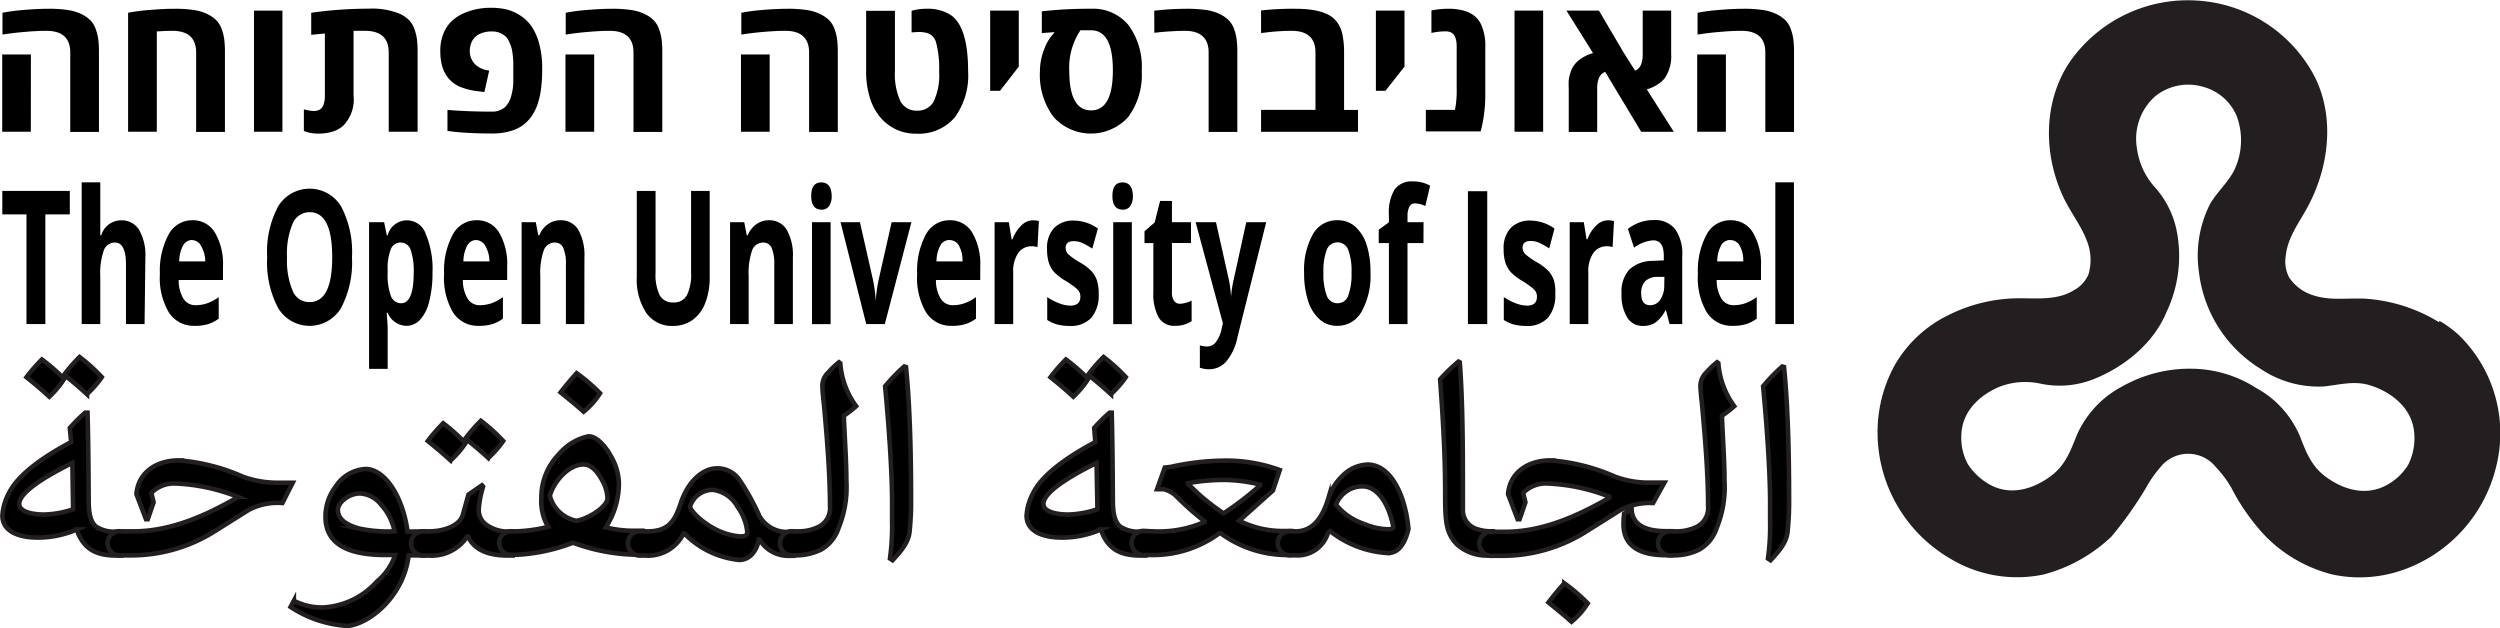
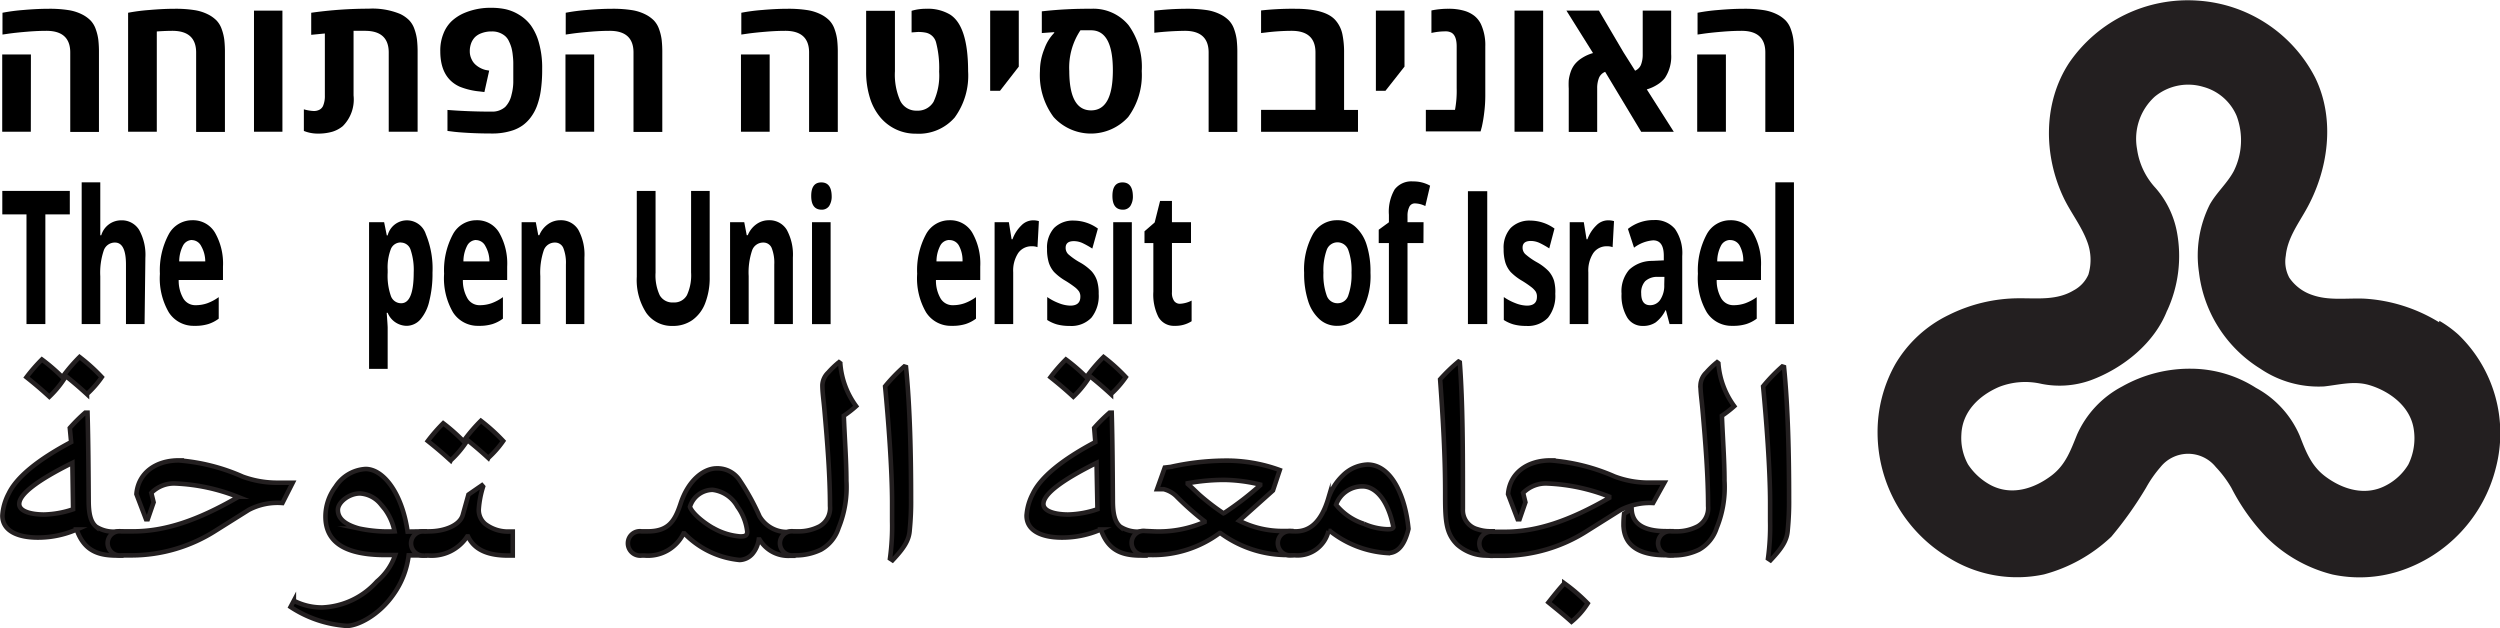
<svg xmlns="http://www.w3.org/2000/svg" id="Layer_1" data-name="Layer 1" viewBox="0 0 282.2 70.91">
  <title>LOGO_2018_2</title>
  <path d="M25.73,41.35q1.6-.14,2.91-.14a13.73,13.73,0,0,1,2.2.15,5.18,5.18,0,0,1,1.49.46,3.72,3.72,0,0,1,1,.7,2.7,2.7,0,0,1,.6,1,5.57,5.57,0,0,1,.29,1.2,12.17,12.17,0,0,1,.07,1.45v8.94H31.05V46.15q0-2.45-2.69-2.45-1,0-2.2.1t-2,.21l-.76.11V41.66A20.75,20.75,0,0,1,25.73,41.35Zm.87,13.74H23.37V46.37h3.24Z" transform="translate(-23.12 -40.22)" />
  <path d="M37.58,55.09V41.66a20.75,20.75,0,0,1,2.37-.31q1.6-.14,2.91-.14a13.73,13.73,0,0,1,2.2.15,5.18,5.18,0,0,1,1.49.46,3.72,3.72,0,0,1,1,.7,2.7,2.7,0,0,1,.6,1,5.57,5.57,0,0,1,.29,1.2,12.17,12.17,0,0,1,.07,1.45v8.94H45.26V46.15q0-2.45-2.69-2.45-.73,0-1.75.07V55.09Z" transform="translate(-23.12 -40.22)" />
  <path d="M55,55.09H51.79V41.42H55Z" transform="translate(-23.12 -40.22)" />
  <path d="M60.63,55.09A5.63,5.63,0,0,1,59,55.3,4.17,4.17,0,0,1,57.42,55V52.56a4.6,4.6,0,0,0,1.11.19,1.32,1.32,0,0,0,.66-.15.93.93,0,0,0,.39-.41A2.81,2.81,0,0,0,59.79,51V44l-1.54.15V41.66a46.64,46.64,0,0,1,6.48-.46,8.17,8.17,0,0,1,3.57.6,3.72,3.72,0,0,1,1,.7,2.7,2.7,0,0,1,.6,1,5.57,5.57,0,0,1,.29,1.2,12.17,12.17,0,0,1,.07,1.45v8.94H67V46.15q0-2.45-2.68-2.45l-1.29,0V51a4.24,4.24,0,0,1-1.22,3.46A3.4,3.4,0,0,1,60.63,55.09Z" transform="translate(-23.12 -40.22)" />
  <path d="M72.82,46a5.06,5.06,0,0,1,.36-2,3.91,3.91,0,0,1,.92-1.39,5,5,0,0,1,1.33-.88,7.54,7.54,0,0,1,3.15-.63,7.71,7.71,0,0,1,1.61.16,5,5,0,0,1,1.53.63,4.61,4.61,0,0,1,1.34,1.22,6.21,6.21,0,0,1,.91,2A10.31,10.31,0,0,1,84.32,48a16.29,16.29,0,0,1-.16,2.48,8.4,8.4,0,0,1-.44,1.73,5.12,5.12,0,0,1-.7,1.27,4.28,4.28,0,0,1-.9.89,4.37,4.37,0,0,1-1.07.55,7.32,7.32,0,0,1-2.44.37q-1.39,0-2.63-.07t-1.8-.15L73.63,55V52.63q2.44.19,5,.19a2.19,2.19,0,0,0,1.52-.53,2.84,2.84,0,0,0,.71-1.37,5.91,5.91,0,0,0,.2-1.4q0-.74,0-1.28t0-.91q0-.37-.06-.88a5.19,5.19,0,0,0-.15-.85,4.47,4.47,0,0,0-.28-.72,1.71,1.71,0,0,0-.43-.59,2.24,2.24,0,0,0-1.52-.52,3.13,3.13,0,0,0-1.16.2,2,2,0,0,0-.73.45,2.08,2.08,0,0,0-.39.59,2.56,2.56,0,0,0-.19,1,2,2,0,0,0,.21.91,1.79,1.79,0,0,0,.51.66,2.68,2.68,0,0,0,1.07.54l.4.07-.54,2.42-.56-.07A8,8,0,0,1,75,50Q72.82,49,72.82,46Z" transform="translate(-23.12 -40.22)" />
  <path d="M89.32,41.35q1.6-.14,2.91-.14a13.73,13.73,0,0,1,2.2.15,5.18,5.18,0,0,1,1.49.46,3.72,3.72,0,0,1,1,.7,2.7,2.7,0,0,1,.6,1,5.57,5.57,0,0,1,.29,1.2,12.17,12.17,0,0,1,.07,1.45v8.94H94.63V46.15q0-2.45-2.69-2.45-1,0-2.2.1t-2,.21l-.76.11V41.66A20.75,20.75,0,0,1,89.32,41.35Zm.87,13.74H86.95V46.37h3.24Z" transform="translate(-23.12 -40.22)" />
  <path d="M109.13,41.35q1.6-.14,2.91-.14a13.73,13.73,0,0,1,2.2.15,5.18,5.18,0,0,1,1.49.46,3.72,3.72,0,0,1,1,.7,2.7,2.7,0,0,1,.6,1,5.57,5.57,0,0,1,.29,1.2,12.17,12.17,0,0,1,.07,1.45v8.94h-3.24V46.15q0-2.45-2.69-2.45-1,0-2.2.1t-2,.21l-.76.11V41.66A20.75,20.75,0,0,1,109.13,41.35ZM110,55.09h-3.24V46.37H110Z" transform="translate(-23.12 -40.22)" />
  <path d="M127.68,41.21a4.89,4.89,0,0,1,2.66.64q2.06,1.28,2.06,6.41a8,8,0,0,1-1.52,5.23,5.37,5.37,0,0,1-4.36,1.82,5.17,5.17,0,0,1-4-1.81,6.25,6.25,0,0,1-1.2-2.22,9.81,9.81,0,0,1-.43-3V41.44h3.25v6.82a7.26,7.26,0,0,0,.6,3.34,2,2,0,0,0,1.87,1.11,2.06,2.06,0,0,0,1.89-1,7,7,0,0,0,.63-3.4,11.35,11.35,0,0,0-.35-3.31,1.51,1.51,0,0,0-1.14-1.09,4.26,4.26,0,0,0-.94-.08l-.68.05V41.44A5.7,5.7,0,0,1,127.68,41.21Z" transform="translate(-23.12 -40.22)" />
  <path d="M134.89,50.47V41.42h3.23v6.32L136,50.47Z" transform="translate(-23.12 -40.22)" />
  <path d="M146.28,41.21a5.15,5.15,0,0,1,4.23,1.85A8,8,0,0,1,152,48.24a8,8,0,0,1-1.53,5.19,5.68,5.68,0,0,1-8.42,0,7.9,7.9,0,0,1-1.54-5.19,6.63,6.63,0,0,1,.5-2.51,5,5,0,0,1,1.11-1.8v-.08l-1.4.1V41.5A46.53,46.53,0,0,1,146.28,41.21Zm-2.46,7q0,4.47,2.46,4.47t2.46-4.52q0-4.52-2.46-4.52l-1.2,0A7.57,7.57,0,0,0,143.82,48.25Z" transform="translate(-23.12 -40.22)" />
  <path d="M153.41,41.43a31.89,31.89,0,0,1,3.51-.22,15.47,15.47,0,0,1,2.42.15,5.18,5.18,0,0,1,1.49.46,3.72,3.72,0,0,1,1,.7,2.7,2.7,0,0,1,.6,1,5.57,5.57,0,0,1,.29,1.2,12.17,12.17,0,0,1,.07,1.45v8.94h-3.24V46.15q0-2.45-2.69-2.45a33.68,33.68,0,0,0-3.44.22Z" transform="translate(-23.12 -40.22)" />
  <path d="M169.33,41.21q3.44,0,4.56,1.32a3.46,3.46,0,0,1,.76,1.56,10,10,0,0,1,.19,2.07v6.47h1.57v2.47H165.47V52.62h6.14V46.15q0-2.45-2.69-2.45a24.14,24.14,0,0,0-2.93.19l-.52.06V41.4A32.57,32.57,0,0,1,169.33,41.21Z" transform="translate(-23.12 -40.22)" />
  <path d="M178.43,50.47V41.42h3.23v6.32l-2.15,2.73Z" transform="translate(-23.12 -40.22)" />
  <path d="M184.7,41.4a9.3,9.3,0,0,1,1.93-.19,6.18,6.18,0,0,1,1.75.22,3.4,3.4,0,0,1,1.18.59,2.74,2.74,0,0,1,.73.93,5.65,5.65,0,0,1,.49,2.52V51a15.46,15.46,0,0,1-.13,2,15.26,15.26,0,0,1-.26,1.53l-.14.52h-6.18V52.62h3.29a11.54,11.54,0,0,0,.19-2.44V45.47q0-1.22-.59-1.56a1.33,1.33,0,0,0-.66-.15,7.22,7.22,0,0,0-1.6.18Z" transform="translate(-23.12 -40.22)" />
  <path d="M197.31,55.09h-3.23V41.42h3.23Z" transform="translate(-23.12 -40.22)" />
  <path d="M211.76,41.42v4.9a4.39,4.39,0,0,1-.71,2.71,3.33,3.33,0,0,1-.81.72,4.58,4.58,0,0,1-1.23.56l3.05,4.79h-3.68l-4.07-6.77a1.26,1.26,0,0,0-.69.66,3.13,3.13,0,0,0-.21,1.2v4.92H200.2V50.21a8.17,8.17,0,0,1,0-.94,4.65,4.65,0,0,1,.21-.91,2.89,2.89,0,0,1,.46-.87,3.33,3.33,0,0,1,.82-.72,4.65,4.65,0,0,1,1.25-.56l-3-4.79h3.67l2.76,4.69,1.32,2.09a1.25,1.25,0,0,0,.66-.66,3.18,3.18,0,0,0,.2-1.19V41.42Z" transform="translate(-23.12 -40.22)" />
  <path d="M217.07,41.35q1.6-.14,2.91-.14a13.73,13.73,0,0,1,2.2.15,5.18,5.18,0,0,1,1.49.46,3.72,3.72,0,0,1,1,.7,2.7,2.7,0,0,1,.6,1,5.57,5.57,0,0,1,.29,1.2,12.17,12.17,0,0,1,.07,1.45v8.94h-3.24V46.15q0-2.45-2.69-2.45-1,0-2.2.1t-2,.21l-.76.11V41.66A20.75,20.75,0,0,1,217.07,41.35Zm.87,13.74H214.7V46.37h3.24Z" transform="translate(-23.12 -40.22)" />
  <path d="M28.24,76.8H26.11V64.42H23.38V61.77H31v2.65H28.24Z" transform="translate(-23.12 -40.22)" />
  <path d="M39.44,76.8h-2.1V70.09q0-2.49-1.24-2.49a1.32,1.32,0,0,0-1.27.9,7.79,7.79,0,0,0-.39,2.9V76.8h-2.1v-16h2.1v3.26c0,.25,0,.85,0,1.79l0,.93h.11a2.34,2.34,0,0,1,2.23-1.69,2.29,2.29,0,0,1,2.05,1.09,5.79,5.79,0,0,1,.7,3.13Z" transform="translate(-23.12 -40.22)" />
  <path d="M45.07,77a3.31,3.31,0,0,1-2.9-1.53,7.64,7.64,0,0,1-1-4.34,8.58,8.58,0,0,1,1-4.47,3,3,0,0,1,2.67-1.58,2.87,2.87,0,0,1,2.54,1.39,7,7,0,0,1,.91,3.84v1.52h-5a4,4,0,0,0,.53,2.09,1.57,1.57,0,0,0,1.39.75,3.93,3.93,0,0,0,1.31-.22,5.28,5.28,0,0,0,1.29-.69v2.43a4,4,0,0,1-1.18.61A5,5,0,0,1,45.07,77Zm-.29-9.69a1.17,1.17,0,0,0-1,.63,3.89,3.89,0,0,0-.43,1.79h2.94A3.5,3.5,0,0,0,45.83,68,1.2,1.2,0,0,0,44.78,67.32Z" transform="translate(-23.12 -40.22)" />
-   <path d="M62.85,69.26A11,11,0,0,1,61.61,75a4.14,4.14,0,0,1-7.09,0,11,11,0,0,1-1.24-5.76,10.87,10.87,0,0,1,1.24-5.73,4.16,4.16,0,0,1,7.1,0A11,11,0,0,1,62.85,69.26Zm-7.33,0a8.76,8.76,0,0,0,.64,3.79,2,2,0,0,0,1.91,1.27q2.55,0,2.55-5.07t-2.54-5.08a2.06,2.06,0,0,0-1.92,1.28A8.73,8.73,0,0,0,55.52,69.26Z" transform="translate(-23.12 -40.22)" />
  <path d="M69,77a2.35,2.35,0,0,1-2.12-1.47h-.11q.11,1.44.11,1.67v4.66h-2.1V65.3h1.7l.3,1.49h.1a2.24,2.24,0,0,1,4.31-.13A10.12,10.12,0,0,1,71.94,71a12.57,12.57,0,0,1-.36,3.2,4.78,4.78,0,0,1-1,2.07A2.08,2.08,0,0,1,69,77Zm-.62-9.41a1.19,1.19,0,0,0-1.13.72,5.77,5.77,0,0,0-.37,2.36V71a6.89,6.89,0,0,0,.37,2.65,1.22,1.22,0,0,0,1.16.8q1.41,0,1.41-3.48a7.11,7.11,0,0,0-.35-2.55A1.16,1.16,0,0,0,68.37,67.6Z" transform="translate(-23.12 -40.22)" />
  <path d="M77.15,77a3.31,3.31,0,0,1-2.9-1.53,7.64,7.64,0,0,1-1-4.34,8.58,8.58,0,0,1,1-4.47,3,3,0,0,1,2.67-1.58,2.87,2.87,0,0,1,2.54,1.39,7,7,0,0,1,.91,3.84v1.52h-5a4,4,0,0,0,.53,2.09,1.57,1.57,0,0,0,1.39.75,3.93,3.93,0,0,0,1.31-.22,5.28,5.28,0,0,0,1.29-.69v2.43a4,4,0,0,1-1.18.61A5,5,0,0,1,77.15,77Zm-.29-9.69a1.17,1.17,0,0,0-1,.63,3.89,3.89,0,0,0-.43,1.79h2.94A3.5,3.5,0,0,0,77.91,68,1.2,1.2,0,0,0,76.85,67.32Z" transform="translate(-23.12 -40.22)" />
  <path d="M89.08,76.8H87V70.09a4.57,4.57,0,0,0-.29-1.87,1,1,0,0,0-.94-.62,1.32,1.32,0,0,0-1.27.88,7.79,7.79,0,0,0-.39,2.91V76.8H82V65.3h1.6l.28,1.47H84a2.8,2.8,0,0,1,1-1.26,2.39,2.39,0,0,1,1.4-.43,2.27,2.27,0,0,1,2,1.08,5.84,5.84,0,0,1,.69,3.13Z" transform="translate(-23.12 -40.22)" />
  <path d="M103.23,61.77V71.5a7.89,7.89,0,0,1-.5,2.92,4.17,4.17,0,0,1-1.44,1.92,3.74,3.74,0,0,1-2.23.67,3.5,3.5,0,0,1-3-1.49A6.83,6.83,0,0,1,95,71.45V61.77h2.12V71a5.31,5.31,0,0,0,.47,2.55,1.64,1.64,0,0,0,1.55.81,1.62,1.62,0,0,0,1.52-.82,5.34,5.34,0,0,0,.47-2.57V61.77Z" transform="translate(-23.12 -40.22)" />
  <path d="M112.62,76.8h-2.1V70.09a4.57,4.57,0,0,0-.29-1.87,1,1,0,0,0-.94-.62,1.32,1.32,0,0,0-1.27.88,7.79,7.79,0,0,0-.39,2.91V76.8h-2.1V65.3h1.6l.28,1.47h.12a2.8,2.8,0,0,1,1-1.26,2.39,2.39,0,0,1,1.4-.43,2.27,2.27,0,0,1,2,1.08,5.84,5.84,0,0,1,.69,3.13Z" transform="translate(-23.12 -40.22)" />
  <path d="M114.69,62.34q0-1.53,1.14-1.53T117,62.34a2,2,0,0,1-.29,1.14,1,1,0,0,1-.85.41Q114.69,63.88,114.69,62.34Zm2.19,14.47h-2.1V65.3h2.1Z" transform="translate(-23.12 -40.22)" />
-   <path d="M120.9,76.8,118,65.3h2.19l1.48,6.55a16.72,16.72,0,0,1,.31,2.35h0a14.84,14.84,0,0,1,.31-2.35l1.48-6.55H126L123,76.8Z" transform="translate(-23.12 -40.22)" />
  <path d="M130.55,77a3.31,3.31,0,0,1-2.9-1.53,7.64,7.64,0,0,1-1-4.34,8.58,8.58,0,0,1,1-4.47,3,3,0,0,1,2.67-1.58,2.87,2.87,0,0,1,2.54,1.39,7,7,0,0,1,.91,3.84v1.52h-5a4,4,0,0,0,.53,2.09,1.57,1.57,0,0,0,1.39.75,3.93,3.93,0,0,0,1.31-.22,5.28,5.28,0,0,0,1.29-.69v2.43a4,4,0,0,1-1.18.61A5,5,0,0,1,130.55,77Zm-.29-9.69a1.17,1.17,0,0,0-1,.63,3.89,3.89,0,0,0-.43,1.79h2.94a3.5,3.5,0,0,0-.41-1.79A1.2,1.2,0,0,0,130.26,67.32Z" transform="translate(-23.12 -40.22)" />
  <path d="M139.68,65.09a2.28,2.28,0,0,1,.71.09l-.16,2.94a1.65,1.65,0,0,0-.62-.1,1.82,1.82,0,0,0-1.56.77,3.62,3.62,0,0,0-.56,2.16V76.8h-2.1V65.3H137l.31,1.93h.1a4.12,4.12,0,0,1,1-1.56A1.87,1.87,0,0,1,139.68,65.09Z" transform="translate(-23.12 -40.22)" />
  <path d="M147.14,73.39a3.94,3.94,0,0,1-.82,2.69,3.12,3.12,0,0,1-2.46.93,5.24,5.24,0,0,1-1.43-.17,4.16,4.16,0,0,1-1.1-.5V73.75a6,6,0,0,0,1.31.69,3.74,3.74,0,0,0,1.29.28q1.14,0,1.14-1a1.08,1.08,0,0,0-.15-.6,2.36,2.36,0,0,0-.52-.52,11.43,11.43,0,0,0-1-.68,6.09,6.09,0,0,1-1.3-1,3,3,0,0,1-.6-1.08,5.2,5.2,0,0,1-.19-1.51,3.31,3.31,0,0,1,.79-2.37,3,3,0,0,1,2.25-.84,4.7,4.7,0,0,1,2.7.9l-.63,2.26a9.67,9.67,0,0,0-1.08-.61,2.38,2.38,0,0,0-1-.23q-.93,0-.93.75a1,1,0,0,0,.3.73,7.46,7.46,0,0,0,1.31.92,5.74,5.74,0,0,1,1.32,1,3,3,0,0,1,.62,1.09A4.83,4.83,0,0,1,147.14,73.39Z" transform="translate(-23.12 -40.22)" />
  <path d="M148.69,62.34q0-1.53,1.14-1.53T151,62.34a2,2,0,0,1-.29,1.14,1,1,0,0,1-.85.41Q148.69,63.88,148.69,62.34Zm2.19,14.47h-2.1V65.3h2.1Z" transform="translate(-23.12 -40.22)" />
  <path d="M156.31,74.51a3.23,3.23,0,0,0,1.32-.36v2.33a3.38,3.38,0,0,1-1.92.52,2,2,0,0,1-1.83-1,5.63,5.63,0,0,1-.57-2.85V67.66h-1V66.33l1.15-1,.61-2.43h1.34V65.3h2.15v2.35h-2.15V73.2a1.59,1.59,0,0,0,.25,1A.8.8,0,0,0,156.31,74.51Z" transform="translate(-23.12 -40.22)" />
-   <path d="M158.08,65.3h2.3l1.45,6.47a13.06,13.06,0,0,1,.25,2h0a12.79,12.79,0,0,1,.3-2l1.42-6.47h2.25l-3.25,13A6.07,6.07,0,0,1,161.56,81a2.56,2.56,0,0,1-1.93.9,3.34,3.34,0,0,1-1.07-.17V79.2a2.43,2.43,0,0,0,.82.13,1.23,1.23,0,0,0,1-.51,3.75,3.75,0,0,0,.65-1.54l.13-.57Z" transform="translate(-23.12 -40.22)" />
  <path d="M177.82,71a8.27,8.27,0,0,1-1,4.39A3.09,3.09,0,0,1,174.08,77a2.91,2.91,0,0,1-2-.73,4.59,4.59,0,0,1-1.3-2.08,10,10,0,0,1-.45-3.17,8.24,8.24,0,0,1,1-4.38,3.09,3.09,0,0,1,2.76-1.56,2.92,2.92,0,0,1,2,.72,4.54,4.54,0,0,1,1.3,2.07A9.89,9.89,0,0,1,177.82,71Zm-5.31,0a6.88,6.88,0,0,0,.37,2.58,1.27,1.27,0,0,0,1.22.87,1.25,1.25,0,0,0,1.21-.87,7,7,0,0,0,.37-2.59,6.75,6.75,0,0,0-.37-2.56,1.29,1.29,0,0,0-2.43,0A6.75,6.75,0,0,0,172.51,71Z" transform="translate(-23.12 -40.22)" />
  <path d="M183.8,67.66H182V76.8h-2.1V67.66h-1.15V66.15l1.15-.84v-.84a5,5,0,0,1,.65-2.87,2.37,2.37,0,0,1,2.07-.9,3.83,3.83,0,0,1,1.93.48l-.54,2.3a2.75,2.75,0,0,0-1.17-.3.67.67,0,0,0-.64.4,2.23,2.23,0,0,0-.2,1v.72h1.81Z" transform="translate(-23.12 -40.22)" />
  <path d="M188.82,76.8v-15H191v15Z" transform="translate(-23.12 -40.22)" />
  <path d="M198.68,73.39a3.94,3.94,0,0,1-.82,2.69,3.12,3.12,0,0,1-2.46.93,5.24,5.24,0,0,1-1.43-.17,4.16,4.16,0,0,1-1.1-.5V73.75a6,6,0,0,0,1.31.69,3.74,3.74,0,0,0,1.29.28q1.14,0,1.14-1a1.08,1.08,0,0,0-.15-.6,2.36,2.36,0,0,0-.52-.52,11.43,11.43,0,0,0-1-.68,6.09,6.09,0,0,1-1.3-1,3,3,0,0,1-.6-1.08,5.2,5.2,0,0,1-.19-1.51,3.31,3.31,0,0,1,.79-2.37,3,3,0,0,1,2.25-.84,4.7,4.7,0,0,1,2.7.9L198,68.26a9.67,9.67,0,0,0-1.08-.61,2.38,2.38,0,0,0-1-.23q-.93,0-.93.75a1,1,0,0,0,.3.73,7.46,7.46,0,0,0,1.31.92,5.74,5.74,0,0,1,1.32,1,3,3,0,0,1,.62,1.09A4.83,4.83,0,0,1,198.68,73.39Z" transform="translate(-23.12 -40.22)" />
  <path d="M204.6,65.09a2.28,2.28,0,0,1,.71.09l-.16,2.94a1.65,1.65,0,0,0-.62-.1,1.82,1.82,0,0,0-1.56.77,3.62,3.62,0,0,0-.56,2.16V76.8h-2.1V65.3h1.59l.31,1.93h.1a4.12,4.12,0,0,1,1-1.56A1.87,1.87,0,0,1,204.6,65.09Z" transform="translate(-23.12 -40.22)" />
  <path d="M211.58,76.8l-.41-1.56h-.05A3.86,3.86,0,0,1,210,76.62a2.52,2.52,0,0,1-1.46.39,2,2,0,0,1-1.74-.95,4.82,4.82,0,0,1-.64-2.69,3.71,3.71,0,0,1,.86-2.7,3.77,3.77,0,0,1,2.58-1l1.33-.06v-.51q0-1.75-1.2-1.75a4.08,4.08,0,0,0-2.16.83l-.69-2.12a4.66,4.66,0,0,1,2.94-1,2.89,2.89,0,0,1,2.37,1,4.77,4.77,0,0,1,.82,3.06V76.8ZM211,71.47l-.81,0a2,2,0,0,0-1.36.49,1.89,1.89,0,0,0-.45,1.38q0,1.33,1,1.33a1.35,1.35,0,0,0,1.16-.63,2.87,2.87,0,0,0,.44-1.67Z" transform="translate(-23.12 -40.22)" />
  <path d="M218.68,77a3.31,3.31,0,0,1-2.9-1.53,7.64,7.64,0,0,1-1-4.34,8.58,8.58,0,0,1,1-4.47,3,3,0,0,1,2.67-1.58,2.87,2.87,0,0,1,2.54,1.39,7,7,0,0,1,.91,3.84v1.52h-5a4,4,0,0,0,.53,2.09,1.57,1.57,0,0,0,1.39.75,3.93,3.93,0,0,0,1.31-.22,5.28,5.28,0,0,0,1.29-.69v2.43a4,4,0,0,1-1.18.61A5,5,0,0,1,218.68,77Zm-.29-9.69a1.17,1.17,0,0,0-1,.63,3.89,3.89,0,0,0-.43,1.79h2.94a3.5,3.5,0,0,0-.41-1.79A1.2,1.2,0,0,0,218.39,67.32Z" transform="translate(-23.12 -40.22)" />
  <path d="M225.62,76.8h-2.1v-16h2.1Z" transform="translate(-23.12 -40.22)" />
  <path d="M27.39,100.9c-2.31,0-4-.78-4-2.48a6.13,6.13,0,0,1,.71-2.48c.88-1.84,3.26-3.81,7.05-5.82L31,88.53a18.9,18.9,0,0,1,1.74-1.73H33c.09,3.28.11,6.58.13,9.87,0,1.44.18,2.44.84,3a3.68,3.68,0,0,0,2.31.55h.53v2.71h-.48c-2.16,0-3.72-.55-4.56-2.94A10.88,10.88,0,0,1,27.39,100.9Zm3.9-8.43c-3.92,1.95-6,3.52-6,4.64,0,.83,1.32,1.19,2.82,1.19a11,11,0,0,0,3.26-.59ZM28.69,85c-.9-.83-1.7-1.5-2.58-2.2a19.24,19.24,0,0,1,1.74-2A20.52,20.52,0,0,1,30.36,83,11.44,11.44,0,0,1,28.69,85Zm4.25-.28c-.9-.83-1.7-1.5-2.58-2.2a19.24,19.24,0,0,1,1.74-2,20.39,20.39,0,0,1,2.51,2.27A11.27,11.27,0,0,1,32.94,84.7Z" transform="translate(-23.12 -40.22)" style="stroke:#231f20;stroke-miterlimit:10;stroke-width:0.515px" />
  <path d="M38.15,100.2c3.57,0,7.23-1.21,11.77-3.83l0-.08A21.41,21.41,0,0,0,43,94.8a3.6,3.6,0,0,0-2.8,1.06l.26,1.06-.66,1.91H39.6L38.52,96c.18-2.35,2.14-3.81,4.78-3.81a21.94,21.94,0,0,1,7.23,1.84,11.31,11.31,0,0,0,3.77.68l1.79,0,.07,0L55,97a7,7,0,0,0-3.81.78l-3.68,2.31A17.71,17.71,0,0,1,38,102.91H36.81a1.39,1.39,0,0,1-1.54-1.42,1.35,1.35,0,0,1,1.54-1.29Z" transform="translate(-23.12 -40.22)" style="stroke:#231f20;stroke-miterlimit:10;stroke-width:0.515px" />
-   <path d="M71.08,100.2v2.71H69.25a9.62,9.62,0,0,1-1.67,4.34c-1.7,2.48-4.14,3.62-5.31,3.62a13.17,13.17,0,0,1-6.35-2.14l.37-.7a6.9,6.9,0,0,0,3.24.76,8.74,8.74,0,0,0,6.13-2.92,6.74,6.74,0,0,0,2.07-3H66.65c-4.49,0-6.79-1.38-6.79-4.34A5.59,5.59,0,0,1,61,95.16a4.31,4.31,0,0,1,3.39-2c2,0,4.12,2.73,4.74,7.07Zm-5-3.09a3.26,3.26,0,0,0-2.33-1.19c-1.24,0-2.49,1-2.49,1.86,0,1.08,1,1.71,2.4,2.1a15.82,15.82,0,0,0,4,.32A6.4,6.4,0,0,0,66.08,97.11Z" transform="translate(-23.12 -40.22)" style="stroke:#231f20;stroke-miterlimit:10;stroke-width:0.515px" />
+   <path d="M71.08,100.2v2.71H69.25a9.62,9.62,0,0,1-1.67,4.34c-1.7,2.48-4.14,3.62-5.31,3.62a13.17,13.17,0,0,1-6.35-2.14l.37-.7a6.9,6.9,0,0,0,3.24.76,8.74,8.74,0,0,0,6.13-2.92,6.74,6.74,0,0,0,2.07-3H66.65c-4.49,0-6.79-1.38-6.79-4.34A5.59,5.59,0,0,1,61,95.16a4.31,4.31,0,0,1,3.39-2c2,0,4.12,2.73,4.74,7.07Zm-5-3.09a3.26,3.26,0,0,0-2.33-1.19c-1.24,0-2.49,1-2.49,1.86,0,1.08,1,1.71,2.4,2.1a15.82,15.82,0,0,0,4,.32A6.4,6.4,0,0,0,66.08,97.11" transform="translate(-23.12 -40.22)" style="stroke:#231f20;stroke-miterlimit:10;stroke-width:0.515px" />
  <path d="M71.57,100.2c1.7,0,3.46-.66,3.79-1.86L76,96.05,77.52,95l.13.15a11,11,0,0,0-.48,2.46,2.06,2.06,0,0,0,.73,1.76,4.22,4.22,0,0,0,2.73.85H81v2.71h-.51c-2.16,0-3.79-.57-4.54-2.16h-.09a4.8,4.8,0,0,1-4.38,2.16h-.42a1.39,1.39,0,0,1-1.54-1.42,1.35,1.35,0,0,1,1.54-1.29Zm2.42-8c-.9-.83-1.7-1.5-2.58-2.2a19.42,19.42,0,0,1,1.74-2,20.52,20.52,0,0,1,2.51,2.26A11.43,11.43,0,0,1,74,92.18Zm4.25-.28c-.9-.83-1.7-1.5-2.58-2.2a19,19,0,0,1,1.74-2A20.51,20.51,0,0,1,79.92,90,11.44,11.44,0,0,1,78.25,91.9Z" transform="translate(-23.12 -40.22)" style="stroke:#231f20;stroke-miterlimit:10;stroke-width:0.515px" />
-   <path d="M81.4,100.2A17.53,17.53,0,0,0,85,99.69a5.62,5.62,0,0,1-.77-3.22,7,7,0,0,1,2-5,5.91,5.91,0,0,1,3.33-2c.79,0,1.76.85,2.58,2.35a6.26,6.26,0,0,1,.84,3,9.16,9.16,0,0,1-1.48,4.93,13,13,0,0,0,3.44.38h.71v2.71h-.64a21.73,21.73,0,0,1-7.21-1.36,20.56,20.56,0,0,1-6.3,1.36H81a1.39,1.39,0,0,1-1.54-1.42A1.35,1.35,0,0,1,81,100.2Zm10.29-3.73a4.31,4.31,0,0,0-.53-1.91c-.59-1.12-1.28-1.91-2.18-1.91-1.72,0-3.39,2-3.79,3.54a3.85,3.85,0,0,0,3,2.82C89.73,98.72,91.69,97.34,91.69,96.48ZM88.21,82.35a19.62,19.62,0,0,1,2.64,2.26A8.66,8.66,0,0,1,89,86.69c-.86-.78-1.72-1.46-2.6-2.18C87,83.75,87.62,83,88.21,82.35Z" transform="translate(-23.12 -40.22)" style="stroke:#231f20;stroke-miterlimit:10;stroke-width:0.515px" />
  <path d="M96.22,100.2c2.31,0,3.06-1.1,3.72-3.11.86-2.65,2.6-4,4.08-4a3,3,0,0,1,2.64,1.42,26.31,26.31,0,0,1,2.2,4,3.58,3.58,0,0,0,3.44,1.74h.37v2.71h-.42a3.76,3.76,0,0,1-3.39-1.84h-.09a3.25,3.25,0,0,1-.71,1.61,2,2,0,0,1-1.45.7,10,10,0,0,1-6.24-3h-.09a4.47,4.47,0,0,1-4.39,2.5h-.33A1.39,1.39,0,0,1,94,101.49a1.35,1.35,0,0,1,1.54-1.29Zm7.43-.36a7.31,7.31,0,0,0,3,.93c.42,0,.82,0,.82-.53a5.87,5.87,0,0,0-1.1-2.82,3.71,3.71,0,0,0-2.82-1.91A2.7,2.7,0,0,0,101,97.43C101.27,98.21,102.68,99.31,103.64,99.84Z" transform="translate(-23.12 -40.22)" style="stroke:#231f20;stroke-miterlimit:10;stroke-width:0.515px" />
  <path d="M113.17,100.2a5.12,5.12,0,0,0,2.47-.57,2.38,2.38,0,0,0,1.17-2.29c0-3.39-.29-7.09-.64-11-.09-1-.22-1.86-.22-2.65a2.1,2.1,0,0,1,.66-1.42,10.36,10.36,0,0,1,1.21-1.16l.15.11a9.3,9.3,0,0,0,1.79,4.85,12.47,12.47,0,0,1-1.39,1.08c.09,2.44.29,5,.29,7.35a12.1,12.1,0,0,1-.88,5.31,4.32,4.32,0,0,1-2,2.46,6.52,6.52,0,0,1-2.75.64h-.33a1.39,1.39,0,0,1-1.54-1.42,1.35,1.35,0,0,1,1.54-1.29Z" transform="translate(-23.12 -40.22)" style="stroke:#231f20;stroke-miterlimit:10;stroke-width:0.515px" />
  <path d="M123.58,103.27a26.93,26.93,0,0,0,.24-4.23V97c0-3.87-.44-9.51-.79-13.17a19.45,19.45,0,0,1,2.16-2.24l.2.06c.46,4.62.57,10,.57,14.91a32.54,32.54,0,0,1-.15,3.49c-.07,1.16-.66,2.05-1.94,3.41Z" transform="translate(-23.12 -40.22)" style="stroke:#231f20;stroke-miterlimit:10;stroke-width:0.515px" />
  <path d="M143,100.9c-2.32,0-4-.78-4-2.48a6.13,6.13,0,0,1,.71-2.48c.88-1.84,3.26-3.81,7.05-5.82l-.13-1.59a18.9,18.9,0,0,1,1.74-1.73h.24c.09,3.28.11,6.58.13,9.87,0,1.44.18,2.44.84,3a3.68,3.68,0,0,0,2.31.55h.53v2.71h-.48c-2.16,0-3.72-.55-4.56-2.94A10.88,10.88,0,0,1,143,100.9Zm3.9-8.43c-3.92,1.95-6,3.52-6,4.64,0,.83,1.32,1.19,2.82,1.19A11,11,0,0,0,147,97.7ZM144.28,85c-.9-.83-1.7-1.5-2.58-2.2a19,19,0,0,1,1.74-2A20.65,20.65,0,0,1,145.95,83,11.44,11.44,0,0,1,144.28,85Zm4.25-.28c-.9-.83-1.7-1.5-2.58-2.2a19.24,19.24,0,0,1,1.74-2,20.39,20.39,0,0,1,2.51,2.27A11.27,11.27,0,0,1,148.53,84.7Z" transform="translate(-23.12 -40.22)" style="stroke:#231f20;stroke-miterlimit:10;stroke-width:0.515px" />
  <path d="M153.32,100.2a12.87,12.87,0,0,0,5.77-1.06v-.08A32.57,32.57,0,0,1,156,96.33a3.09,3.09,0,0,0-1.52-.89h-.68l-.07,0L154.6,93l.68-.08a28.78,28.78,0,0,1,5.91-.7,17.5,17.5,0,0,1,6.39,1.06l-.77,2.31L163,99V99a10.81,10.81,0,0,0,5,1.16h.88v2.71h-.66a12.73,12.73,0,0,1-7.34-2.48h-.09a12.63,12.63,0,0,1-7.71,2.48h-.68a1.39,1.39,0,0,1-1.54-1.42,1.35,1.35,0,0,1,1.54-1.29Zm8-2.08A35.14,35.14,0,0,0,165.37,95v-.08a18,18,0,0,0-4.1-.53,22.88,22.88,0,0,0-4.08.38v.08c.4.34.84.78,1.3,1.21a25.75,25.75,0,0,0,2.73,2.1Z" transform="translate(-23.12 -40.22)" style="stroke:#231f20;stroke-miterlimit:10;stroke-width:0.515px" />
  <path d="M169.37,100.2c1.63,0,2.91-1.08,3.7-3.75a6.42,6.42,0,0,1,1.63-2.56,4.2,4.2,0,0,1,2.78-1.23c2.69,0,4.28,3.56,4.63,7.26-.46,1.93-1.28,2.73-2.33,2.73a11.56,11.56,0,0,1-6.54-2.5h-.16a3.59,3.59,0,0,1-3.81,2.75h-.37a1.39,1.39,0,0,1-1.54-1.42,1.35,1.35,0,0,1,1.54-1.29Zm7.71-.85a7.17,7.17,0,0,0,2.62.61c.33,0,.62,0,.71-.23-.64-3.2-2.09-4.61-3.48-4.61a3.17,3.17,0,0,0-3,2.07A6.7,6.7,0,0,0,177.08,99.35Z" transform="translate(-23.12 -40.22)" style="stroke:#231f20;stroke-miterlimit:10;stroke-width:0.515px" />
  <path d="M191.63,102.91h-.24a5,5,0,0,1-3.77-1.21c-1.34-1.31-1.37-2.82-1.37-5.93,0-4-.24-8.24-.57-12.73a19.69,19.69,0,0,1,2.07-2l.15.08c.35,4.64.35,10.12.35,15.33V97.7a2.22,2.22,0,0,0,1.65,2.26,4.62,4.62,0,0,0,1.41.23h.31Z" transform="translate(-23.12 -40.22)" style="stroke:#231f20;stroke-miterlimit:10;stroke-width:0.515px" />
  <path d="M204.77,96.28a21.41,21.41,0,0,0-6.92-1.48,3.6,3.6,0,0,0-2.8,1.06l.26,1.06-.66,1.91h-.22L193.35,96c.18-2.35,2.14-3.81,4.78-3.81A22,22,0,0,1,205.36,94a10.79,10.79,0,0,0,3.77.7H211l0,0L209.72,97a7.29,7.29,0,0,0-3.72.81l-3.68,2.31a17.74,17.74,0,0,1-9.67,2.84h-1a1.39,1.39,0,0,1-1.54-1.42,1.35,1.35,0,0,1,1.54-1.29H193c3.57,0,7.23-1.21,11.77-3.83Zm-5.07,9.78a19.64,19.64,0,0,1,2.64,2.27,8.65,8.65,0,0,1-1.83,2.07c-.86-.78-1.72-1.46-2.6-2.18C198.51,107.46,199.1,106.72,199.7,106.07Zm7.53-8.34.07,0c.09,1.8,1.63,2.46,3.9,2.46h.6v2.71h-.68c-2.84,0-4.74-1-4.74-3.49a10.58,10.58,0,0,1,.07-1.19Z" transform="translate(-23.12 -40.22)" style="stroke:#231f20;stroke-miterlimit:10;stroke-width:0.515px" />
  <path d="M212.29,100.2a5.12,5.12,0,0,0,2.47-.57,2.38,2.38,0,0,0,1.17-2.29c0-3.39-.29-7.09-.64-11-.09-1-.22-1.86-.22-2.65a2.1,2.1,0,0,1,.66-1.42,10.36,10.36,0,0,1,1.21-1.16l.15.11a9.3,9.3,0,0,0,1.79,4.85,12.47,12.47,0,0,1-1.39,1.08c.09,2.44.29,5,.29,7.35a12.1,12.1,0,0,1-.88,5.31,4.32,4.32,0,0,1-2,2.46,6.52,6.52,0,0,1-2.75.64h-.33a1.39,1.39,0,0,1-1.54-1.42,1.35,1.35,0,0,1,1.54-1.29Z" transform="translate(-23.12 -40.22)" style="stroke:#231f20;stroke-miterlimit:10;stroke-width:0.515px" />
  <path d="M222.69,103.27a26.93,26.93,0,0,0,.24-4.23V97c0-3.87-.44-9.51-.79-13.17a19.45,19.45,0,0,1,2.16-2.24l.2.06c.46,4.62.57,10,.57,14.91a32.54,32.54,0,0,1-.15,3.49c-.07,1.16-.66,2.05-1.94,3.41Z" transform="translate(-23.12 -40.22)" style="stroke:#231f20;stroke-miterlimit:10;stroke-width:0.515px" />
  <path d="M295,92.61A6.35,6.35,0,0,1,292.48,95c-2.31,1.25-4.88.5-6.88-1-1.6-1.2-2.19-2.81-2.89-4.6A11.14,11.14,0,0,0,277.77,84a13.69,13.69,0,0,0-7.29-2.16,15.49,15.49,0,0,0-7.8,2,11.35,11.35,0,0,0-5.09,5.41c-.72,1.76-1.27,3.38-2.83,4.6-2,1.54-4.55,2.35-6.89,1.15a7.06,7.06,0,0,1-2.6-2.36,6.17,6.17,0,0,1-.75-3.37c.1-2.59,2-4.41,4.27-5.38a8.11,8.11,0,0,1,4.77-.34,10.41,10.41,0,0,0,5.54-.4c3.67-1.35,7.28-4.22,8.69-8l-.07.2a14.73,14.73,0,0,0,1.12-9,10.46,10.46,0,0,0-2.41-4.92,8.1,8.1,0,0,1-2.08-4.39,6.43,6.43,0,0,1,2-5.91,5.93,5.93,0,0,1,5.49-1.1,5.71,5.71,0,0,1,3.75,3.27,7.83,7.83,0,0,1-.32,6.23c-.73,1.37-1.93,2.4-2.7,3.76a12.88,12.88,0,0,0-1.23,7.67,14.83,14.83,0,0,0,6.93,10.88,11.69,11.69,0,0,0,7.2,2c1.74-.19,3.37-.66,5.1-.15,2.31.69,4.59,2.4,5,4.89a6.71,6.71,0,0,1-.61,4.1.36.36,0,0,1,0,.06m3.49-16.14A18.16,18.16,0,0,0,290,73.93c-2-.08-4,.26-5.92-.43a5.06,5.06,0,0,1-2.54-1.93,3.84,3.84,0,0,1-.4-2.48c.19-1.92,1.32-3.48,2.25-5.12,2.56-4.49,3.38-10.27,1.06-15a16.06,16.06,0,0,0-13.26-8.68,16.24,16.24,0,0,0-14.49,7c-3,4.55-2.92,10.56-.57,15.39.79,1.6,1.93,3.06,2.56,4.73a5.79,5.79,0,0,1,.17,3.8A3.72,3.72,0,0,1,257.19,73c-1.88,1.13-4,.88-6.13.89a17.84,17.84,0,0,0-8,1.9,14.07,14.07,0,0,0-6,5.54,15.65,15.65,0,0,0-2,7.79,16.49,16.49,0,0,0,8.11,14.1,14.58,14.58,0,0,0,10.67,1.84,17.67,17.67,0,0,0,7.6-4.25,41.89,41.89,0,0,0,3.93-5.54A13.44,13.44,0,0,1,267,92.94a4,4,0,0,1,6.24,0A12.67,12.67,0,0,1,275,95.29a23.52,23.52,0,0,0,3.92,5.53,16.13,16.13,0,0,0,7.49,4.25,14.7,14.7,0,0,0,7.52-.37A16.44,16.44,0,0,0,304.86,93a15.45,15.45,0,0,0-4.23-15,12.7,12.7,0,0,0-2.16-1.57" transform="translate(-23.12 -40.22)" style="fill:#231f20" />
</svg>